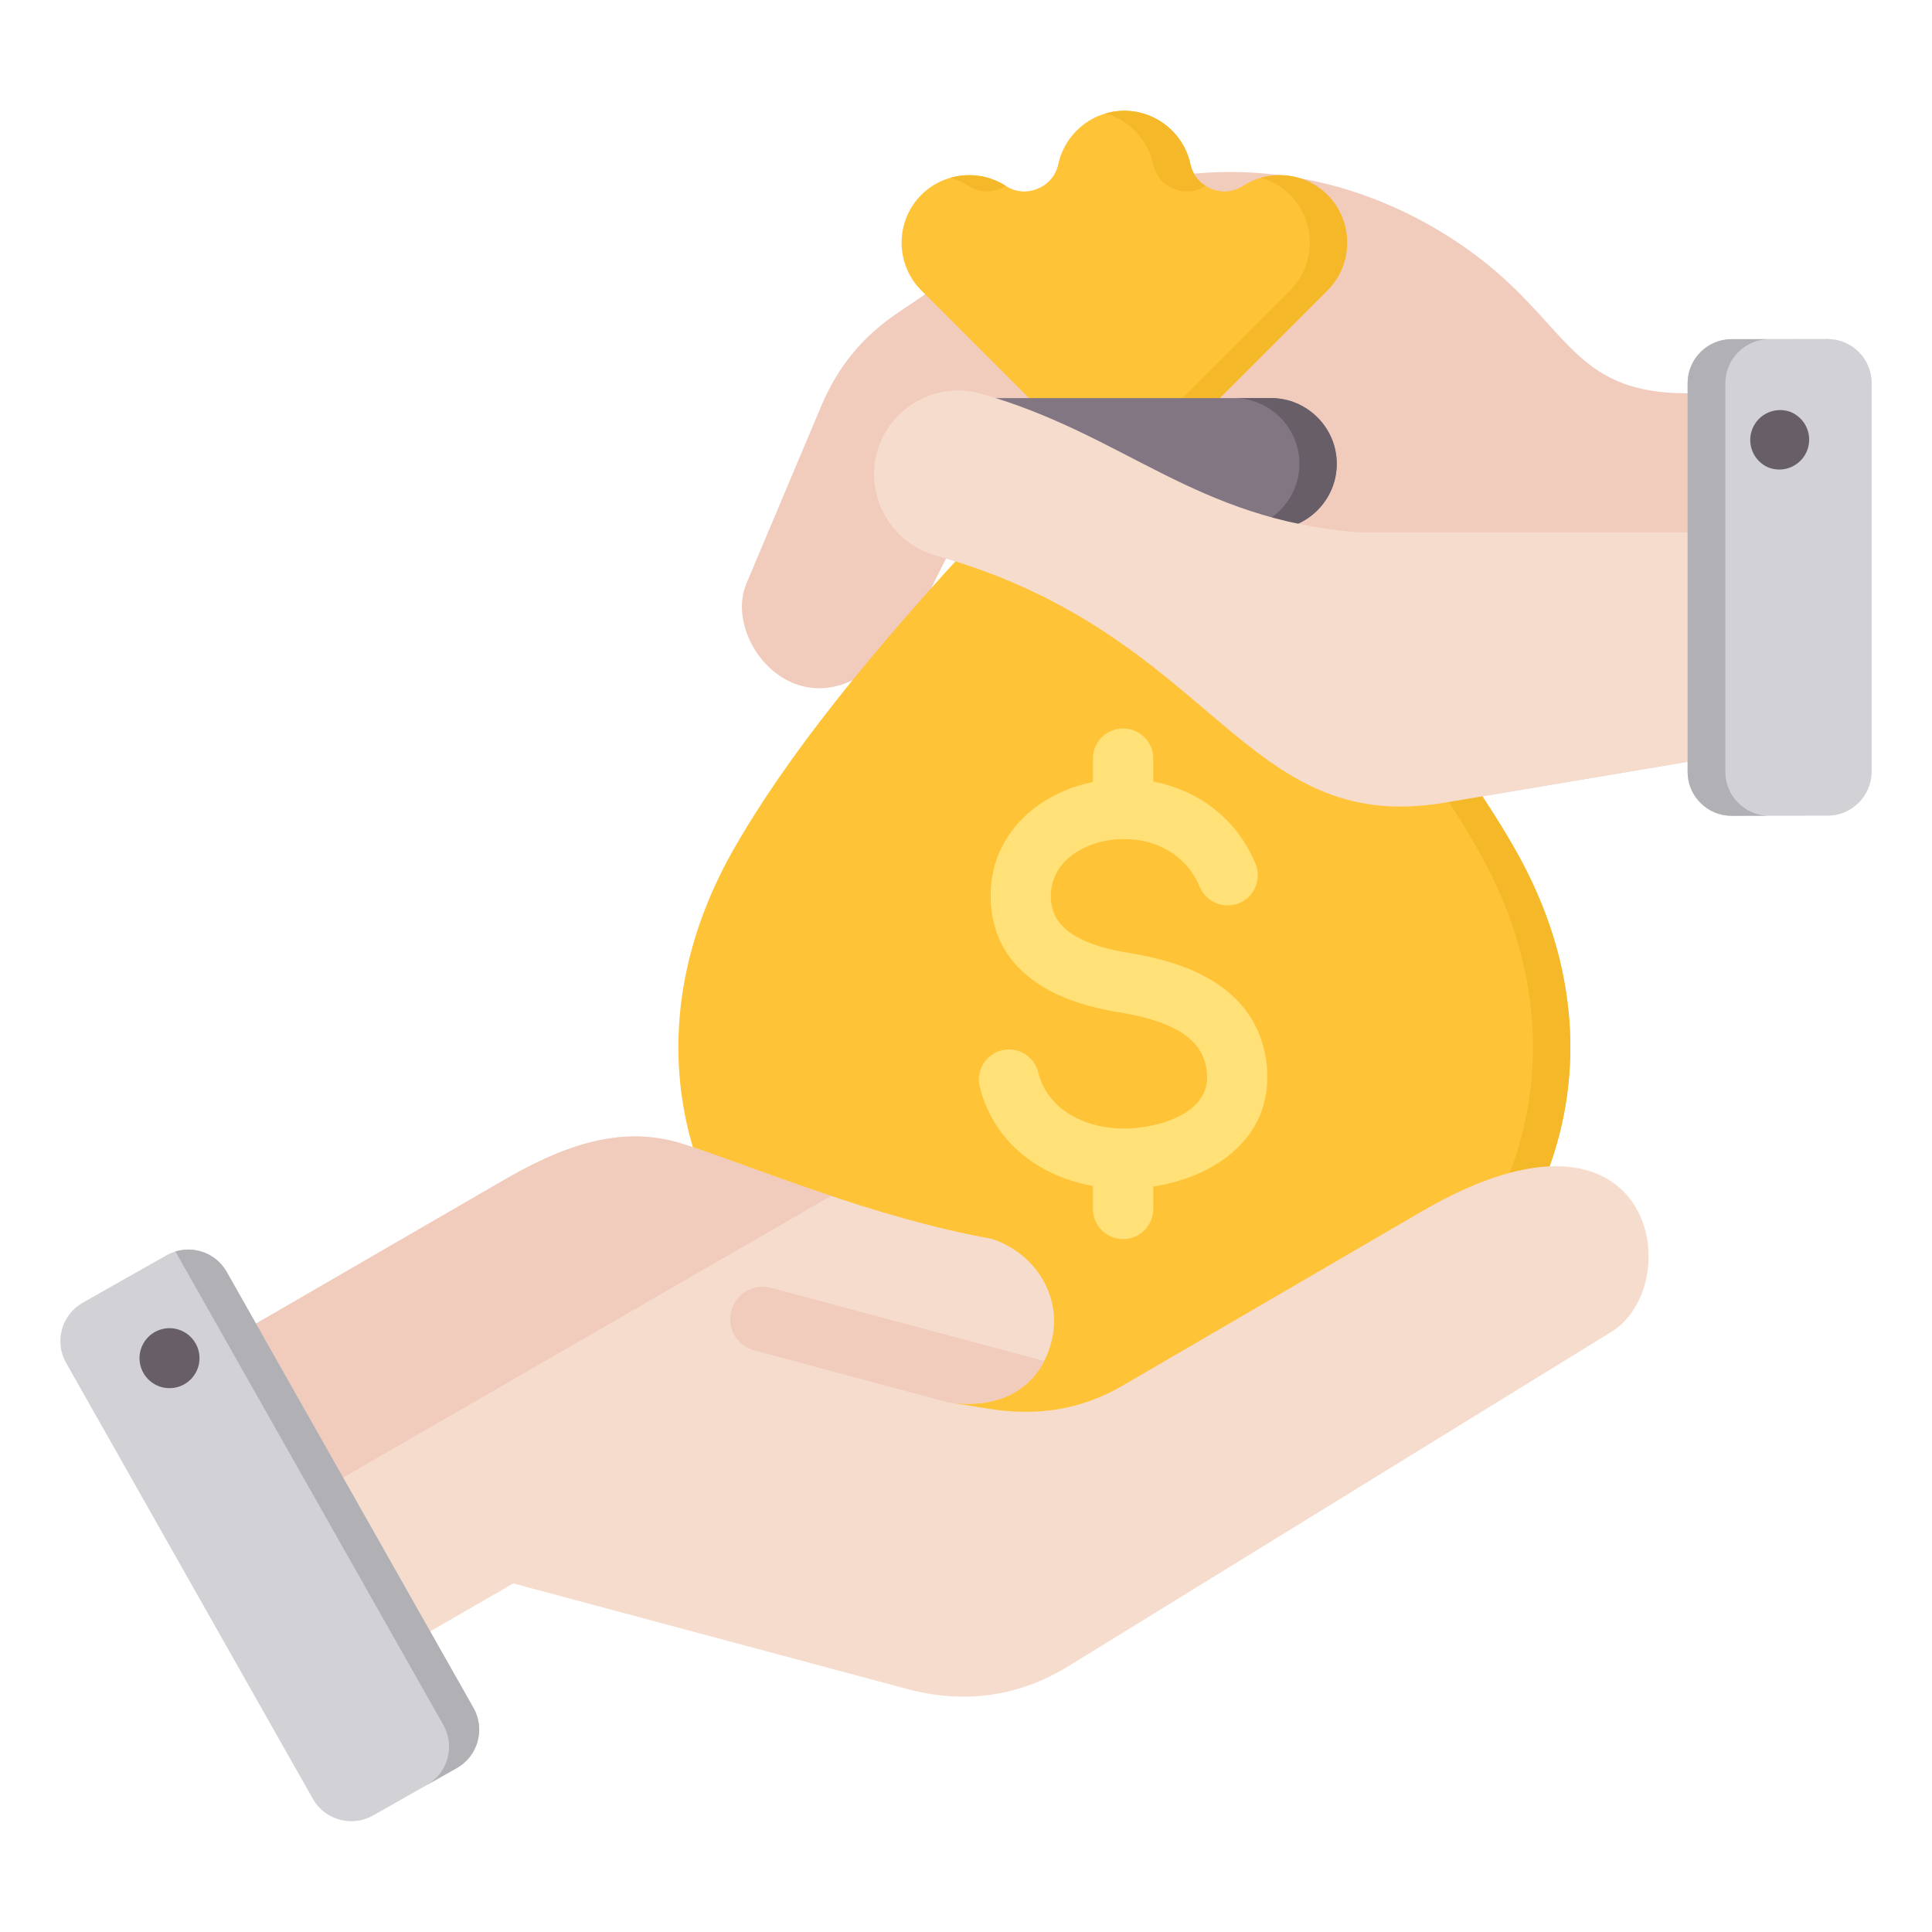
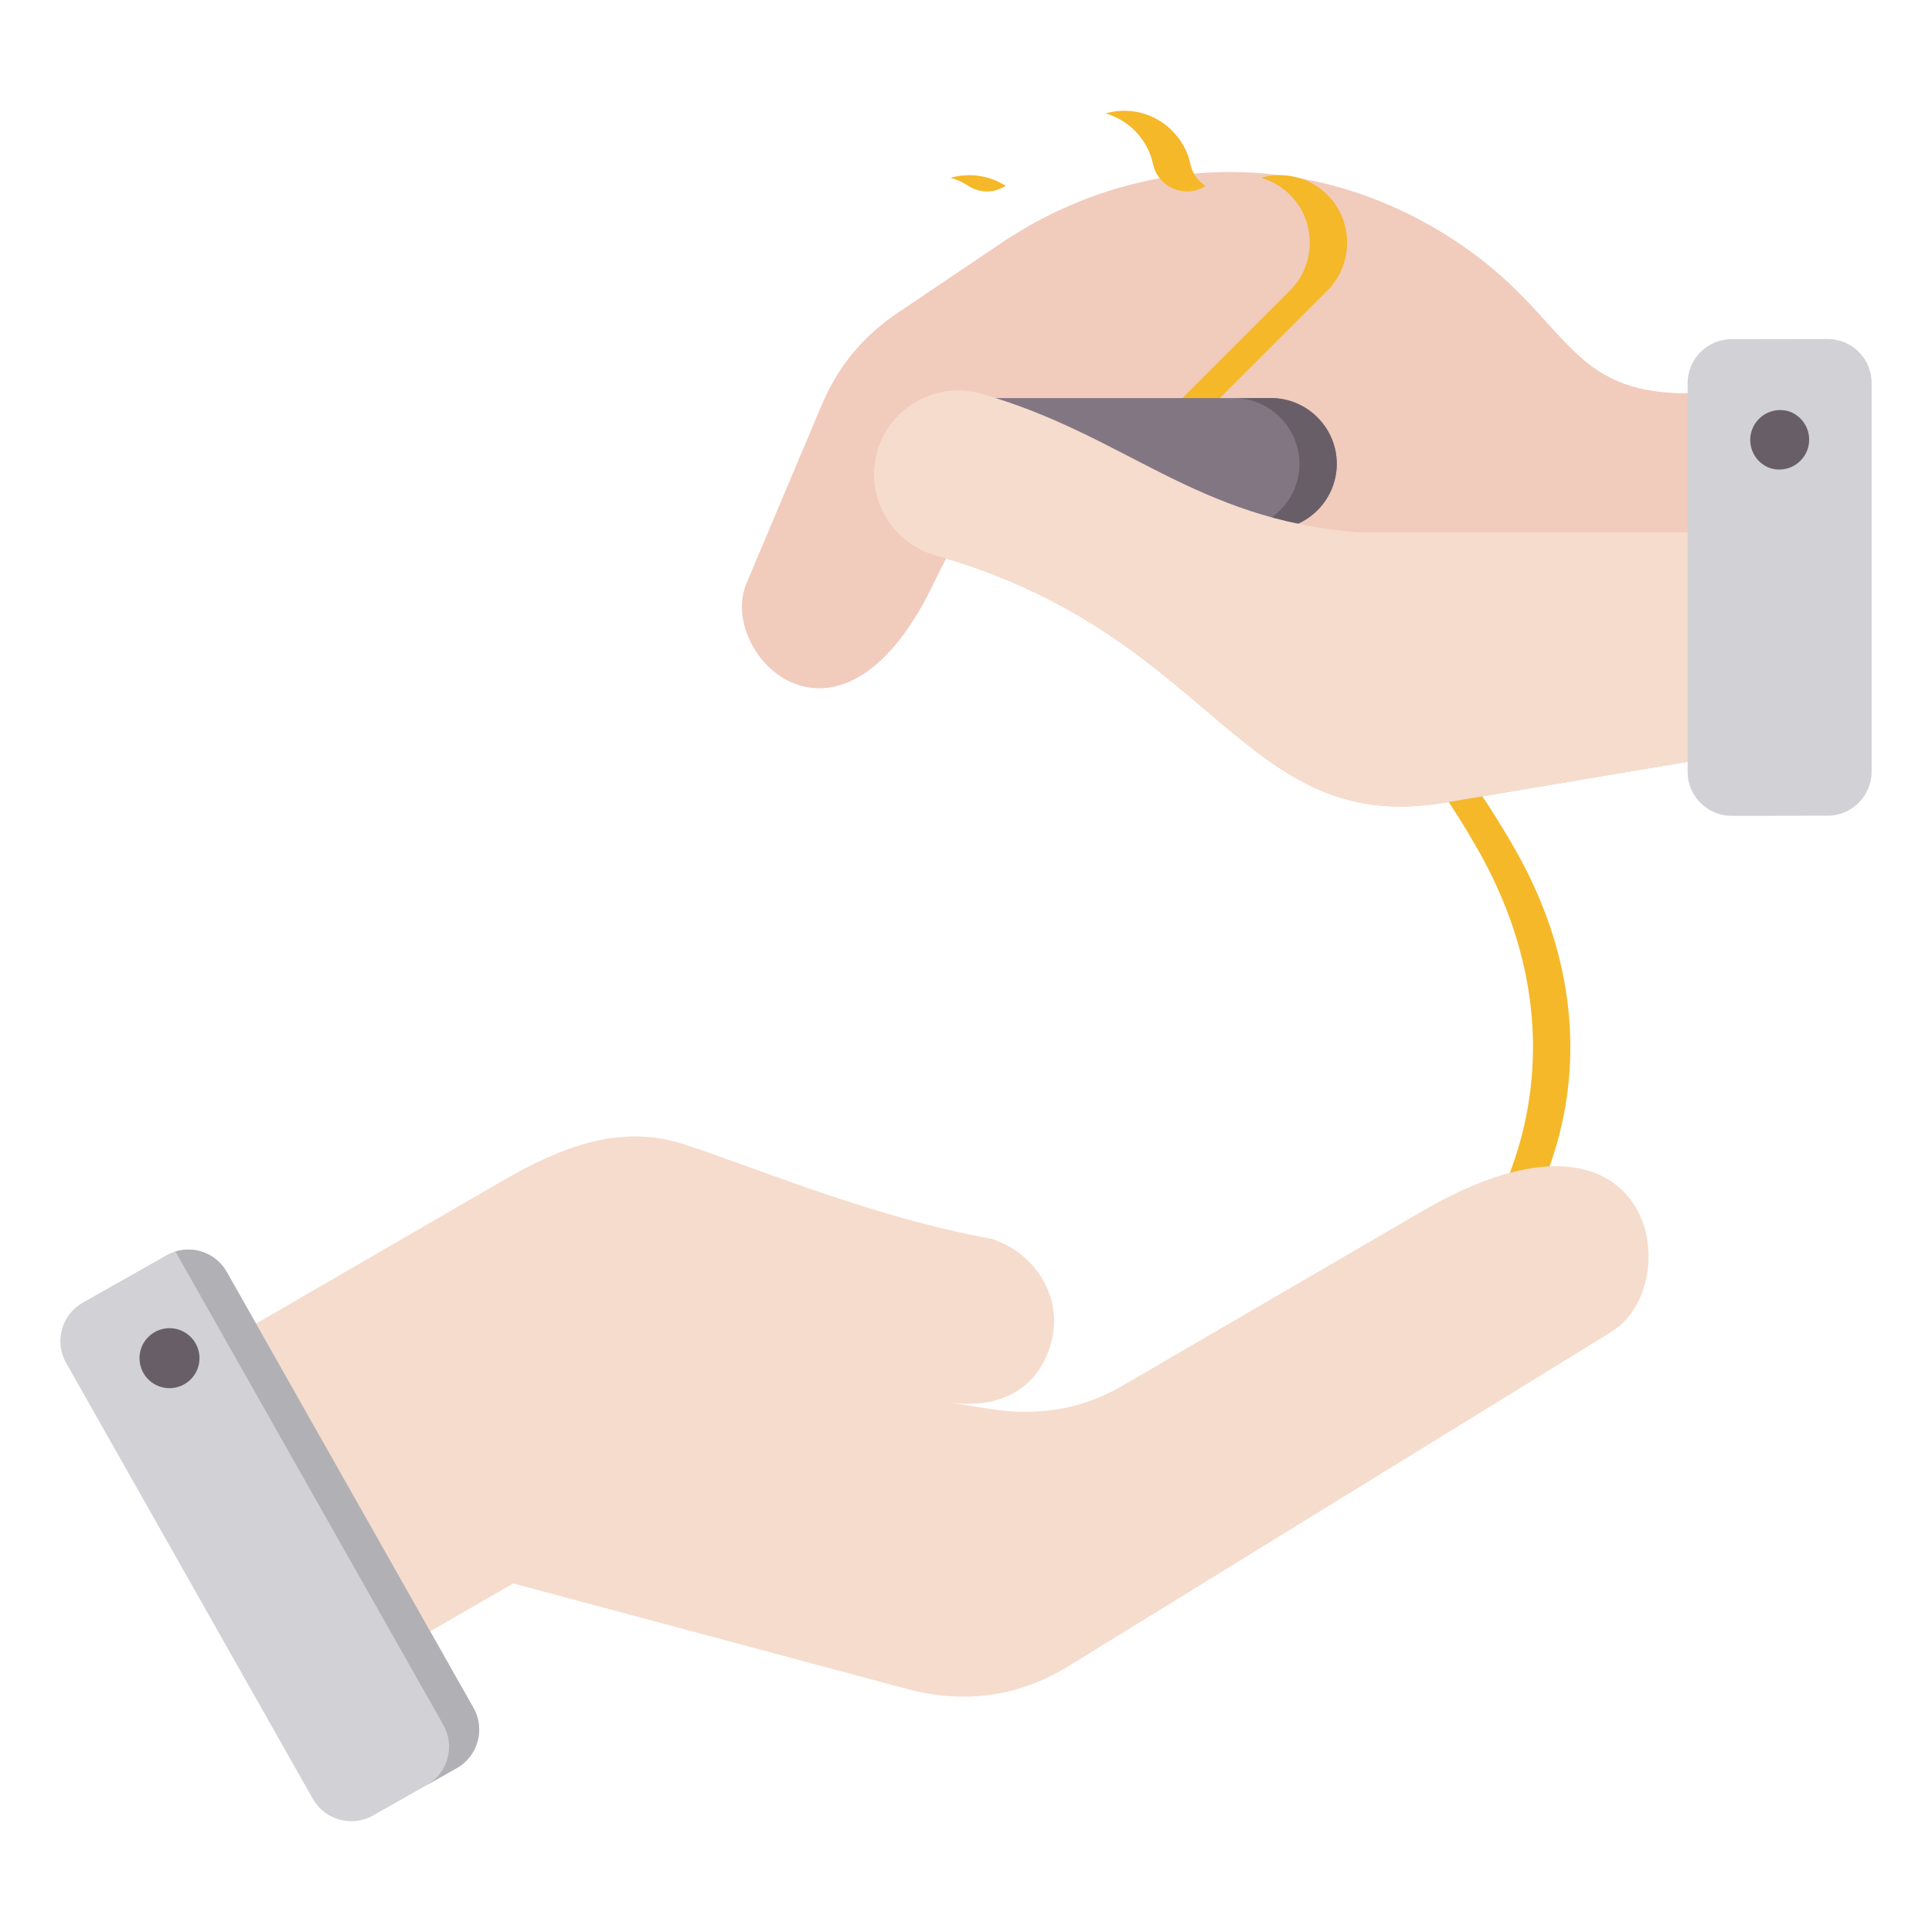
<svg xmlns="http://www.w3.org/2000/svg" width="512" height="512" x="0" y="0" viewBox="0 0 512 512" style="enable-background:new 0 0 512 512" xml:space="preserve">
  <g>
    <g fill-rule="evenodd" clip-rule="evenodd">
      <path fill="#F1CBBC" d="M250.721 148.004c-.231.512-2.5 4.933-2.732 5.43-25.021 53.532-58.105 19.999-50.173 1.189l19.82-47.01c4.435-10.519 10.929-18.414 20.396-24.794l27.128-18.285c38.219-25.759 85.953-25.216 123.577 1.404 27.325 19.335 26.867 38.301 58.499 38.302h37.471v96.483l-37.471 1.157-64.406 10.842c-53.305 8.973-60.373-43.283-132.109-64.718z" opacity="1" data-original="#f1cbbc" />
-       <path fill="#FFC338" d="m323.288 105.456 11.68 34.884c30.445 32.649 52.627 60.309 66.542 84.742 44.482 78.104-18.798 157.433-103.545 156.005-84.747 1.429-148.027-77.9-103.545-156.005 13.916-24.433 36.097-52.093 66.542-84.742l11.72-34.846-28.528-28.527c-6.963-6.963-6.963-18.358 0-25.321 5.923-5.922 15.298-6.923 22.345-2.4 2.618 1.68 5.625 1.948 8.497.759 2.872-1.191 4.808-3.504 5.472-6.544 1.755-8.037 8.951-14.104 17.496-14.105 8.39 0 15.709 5.914 17.497 14.105.663 3.039 2.599 5.353 5.472 6.544 2.874 1.19 5.879.921 8.496-.759 6.923-4.443 16.303-3.642 22.345 2.399v.001c6.963 6.963 6.963 18.358 0 25.321z" opacity="1" data-original="#ffc338" />
      <path fill="#F5B829" d="m323.288 105.456 11.68 34.885c30.445 32.649 52.627 60.309 66.542 84.742 44.482 78.104-18.798 157.433-103.545 156.005-1.659.028-3.307.014-4.949-.02 82.231-1.669 142.207-79.41 98.596-155.986-13.916-24.433-36.098-52.093-66.543-84.742l-11.68-34.885 28.488-28.488c6.963-6.963 6.963-18.358 0-25.321v-.001a17.757 17.757 0 0 0-7.714-4.533c6.058-1.725 12.865-.214 17.612 4.533v.001c6.963 6.963 6.963 18.358 0 25.321zm-71.402-58.339c4.835-1.373 10.185-.714 14.616 2.13l.035.022c-.448.28-.928.526-1.437.737-2.873 1.189-5.879.921-8.497-.759a17.712 17.712 0 0 0-4.717-2.13zm41.127-17.058c6.191 1.795 11.127 6.877 12.552 13.403.663 3.039 2.6 5.354 5.472 6.544 2.861 1.185 5.853.923 8.461-.737-2.081-1.297-3.488-3.306-4.034-5.806-1.789-8.191-9.107-14.105-17.497-14.105a17.709 17.709 0 0 0-4.954.701z" opacity="1" data-original="#f5b829" />
      <path fill="#837683" d="M259.101 140.341h77.731c9.584 0 17.424-7.841 17.424-17.423 0-9.584-7.84-17.424-17.424-17.424h-77.731c-9.584 0-17.424 7.84-17.424 17.423 0 9.584 7.84 17.424 17.424 17.424z" opacity="1" data-original="#837683" />
      <path fill="#685E68" d="M326.933 140.341h9.899c9.584 0 17.424-7.841 17.424-17.423 0-9.584-7.84-17.424-17.424-17.424h-9.899c9.584 0 17.424 7.84 17.424 17.424 0 9.582-7.84 17.423-17.424 17.423z" opacity="1" data-original="#685e68" />
-       <path fill="#FFE177" d="M297.064 299.067a8.281 8.281 0 0 1 1.247.009l.367-.007a36.647 36.647 0 0 0 3.475-.276c4.882-.593 9.762-2.147 13.235-4.782 2.764-2.098 4.605-5.029 4.514-8.874a16.168 16.168 0 0 0-.128-1.415c-.588-4.845-3.342-8.078-7.008-10.292-4.599-2.776-10.654-4.248-16.328-5.18-7.084-1.163-14.766-3.276-21.023-7.361-7.186-4.691-12.348-11.63-12.85-21.974-.5-10.294 3.935-18.549 10.928-24.235 4.532-3.684 10.153-6.217 16.141-7.435v-6.188a8 8 0 0 1 16 0v6.068c.752.144 1.5.31 2.243.498 10.424 2.643 19.906 9.496 24.887 21.358a7.999 7.999 0 0 1-14.75 6.188c-2.811-6.695-8.149-10.56-14.012-12.046a25.184 25.184 0 0 0-5.799-.761 8.26 8.26 0 0 1-1.044.006 25.254 25.254 0 0 0-4.327.487c-3.508.706-6.742 2.139-9.278 4.2-3.231 2.627-5.281 6.415-5.052 11.11.21 4.335 2.462 7.301 5.6 9.349 4.066 2.654 9.622 4.12 14.898 4.986 7.336 1.204 15.34 3.211 22.015 7.242 7.608 4.593 13.346 11.497 14.633 22.104.101.832.164 1.807.19 2.915.231 9.682-4.187 16.898-10.826 21.936-5.502 4.175-12.503 6.691-19.38 7.749v5.926a8 8 0 0 1-16 .001v-6.079c-5.653-1.006-11.051-3.057-15.702-6.155-6.838-4.554-12.077-11.273-14.292-20.159a7.981 7.981 0 0 1 15.5-3.812c1.165 4.672 3.954 8.228 7.605 10.659 4.039 2.689 9.103 4.102 14.321 4.24z" opacity="1" data-original="#ffe177" />
      <path fill="#F6DCCD" d="m50.5 360.825 82.478-47.785c15.479-8.968 31.219-15.327 48.233-9.808 18.969 6.151 49.945 19.361 81.534 25.058 11.726 3.801 19.035 15.543 15.845 27.447-3.19 11.906-13.251 18.045-27.446 15.849l11.042 1.767c12.654 2.024 24.275.292 35.35-6.157l79.299-46.187c61.641-35.9 70.695 19.33 50.2 31.948L283.128 441.57c-13.236 8.148-27.718 10.05-42.732 6.025l-104.38-27.969-38.656 22.318c-7.432 4.29-16.994 1.729-21.285-5.703l-31.259-54.142c-4.287-7.425-1.736-16.975 5.684-21.274z" opacity="1" data-original="#f6dccd" />
-       <path fill="#F1CBBC" d="M276.709 360.677c-4.408 8.614-13.49 12.778-25.565 10.91-17.098-4.521-34.176-9.157-51.261-13.734a8.577 8.577 0 0 1-6.065-10.505 8.576 8.576 0 0 1 10.505-6.065zM50.499 360.825l82.479-47.785c15.479-8.968 31.219-15.327 48.233-9.808 10.149 3.291 23.734 8.602 39.012 13.703L60.45 409.18l-15.635-27.081c-4.287-7.425-1.735-16.975 5.684-21.274z" opacity="1" data-original="#f1cbbc" />
      <path fill="#D1D1D6" d="m60.077 337.056 65.412 115.578c3.163 5.589 1.178 12.749-4.41 15.911L98.83 481.137c-5.588 3.163-12.748 1.178-15.911-4.41L17.506 361.149c-3.163-5.588-1.178-12.749 4.41-15.911l22.249-12.592c5.589-3.163 12.749-1.179 15.912 4.41z" opacity="1" data-original="#d1d1d6" />
      <path fill="#B1B1B5" d="m94.48 416.466 11.577 20.457 11.449 20.229c3.156 5.577 1.186 12.719-4.376 15.892l7.948-4.498c5.589-3.163 7.573-10.323 4.41-15.911l-11.487-20.298-23.066-40.757-23.092-40.802-7.765-13.721c-2.74-4.841-8.48-6.977-13.598-5.406l13.445 23.756 23.066 40.757 11.487 20.298z" opacity="1" data-original="#b1b1b5" />
      <path fill="#685E68" d="M43.77 352.071a7.944 7.944 0 1 0 2.3 15.721 7.944 7.944 0 0 0-2.3-15.721z" opacity="1" data-original="#685e68" />
      <path fill="#F6DCCD" d="M360.115 141.077h124.592v59.645l-37.471 1.157-64.406 10.842c-53.953 9.082-60.481-44.546-134.699-65.47-11.783-3.157-18.903-15.491-15.747-27.274 3.17-11.831 15.443-18.916 27.274-15.746 38.536 10.865 56.81 33.499 100.457 36.846z" opacity="1" data-original="#f6dccd" />
      <path fill="#D1D1D6" d="M496 101.465V204.5c0 6.401-5.219 11.647-11.621 11.657l-25.486.04c-6.401.01-11.657-5.219-11.657-11.62V101.542c0-6.402 5.219-11.647 11.621-11.658l25.486-.04c6.401-.009 11.657 5.221 11.657 11.621z" opacity="1" data-original="#d1d1d6" />
      <path fill="#685E68" d="M474.492 109.165a7.92 7.92 0 0 0-5.702 14.776 7.92 7.92 0 0 0 5.702-14.776z" opacity="1" data-original="#685e68" />
-       <path fill="#B1B1B5" d="m468.286 216.183-9.393.015c-6.401.01-11.657-5.219-11.657-11.62V101.542c0-6.402 5.219-11.647 11.621-11.658l25.486-.04c.203 0 .405.005.606.015l-16.091.025c-6.401.01-11.621 5.256-11.621 11.658v103.035c-.001 6.198 4.927 11.297 11.049 11.606z" opacity="1" data-original="#b1b1b5" />
    </g>
  </g>
</svg>